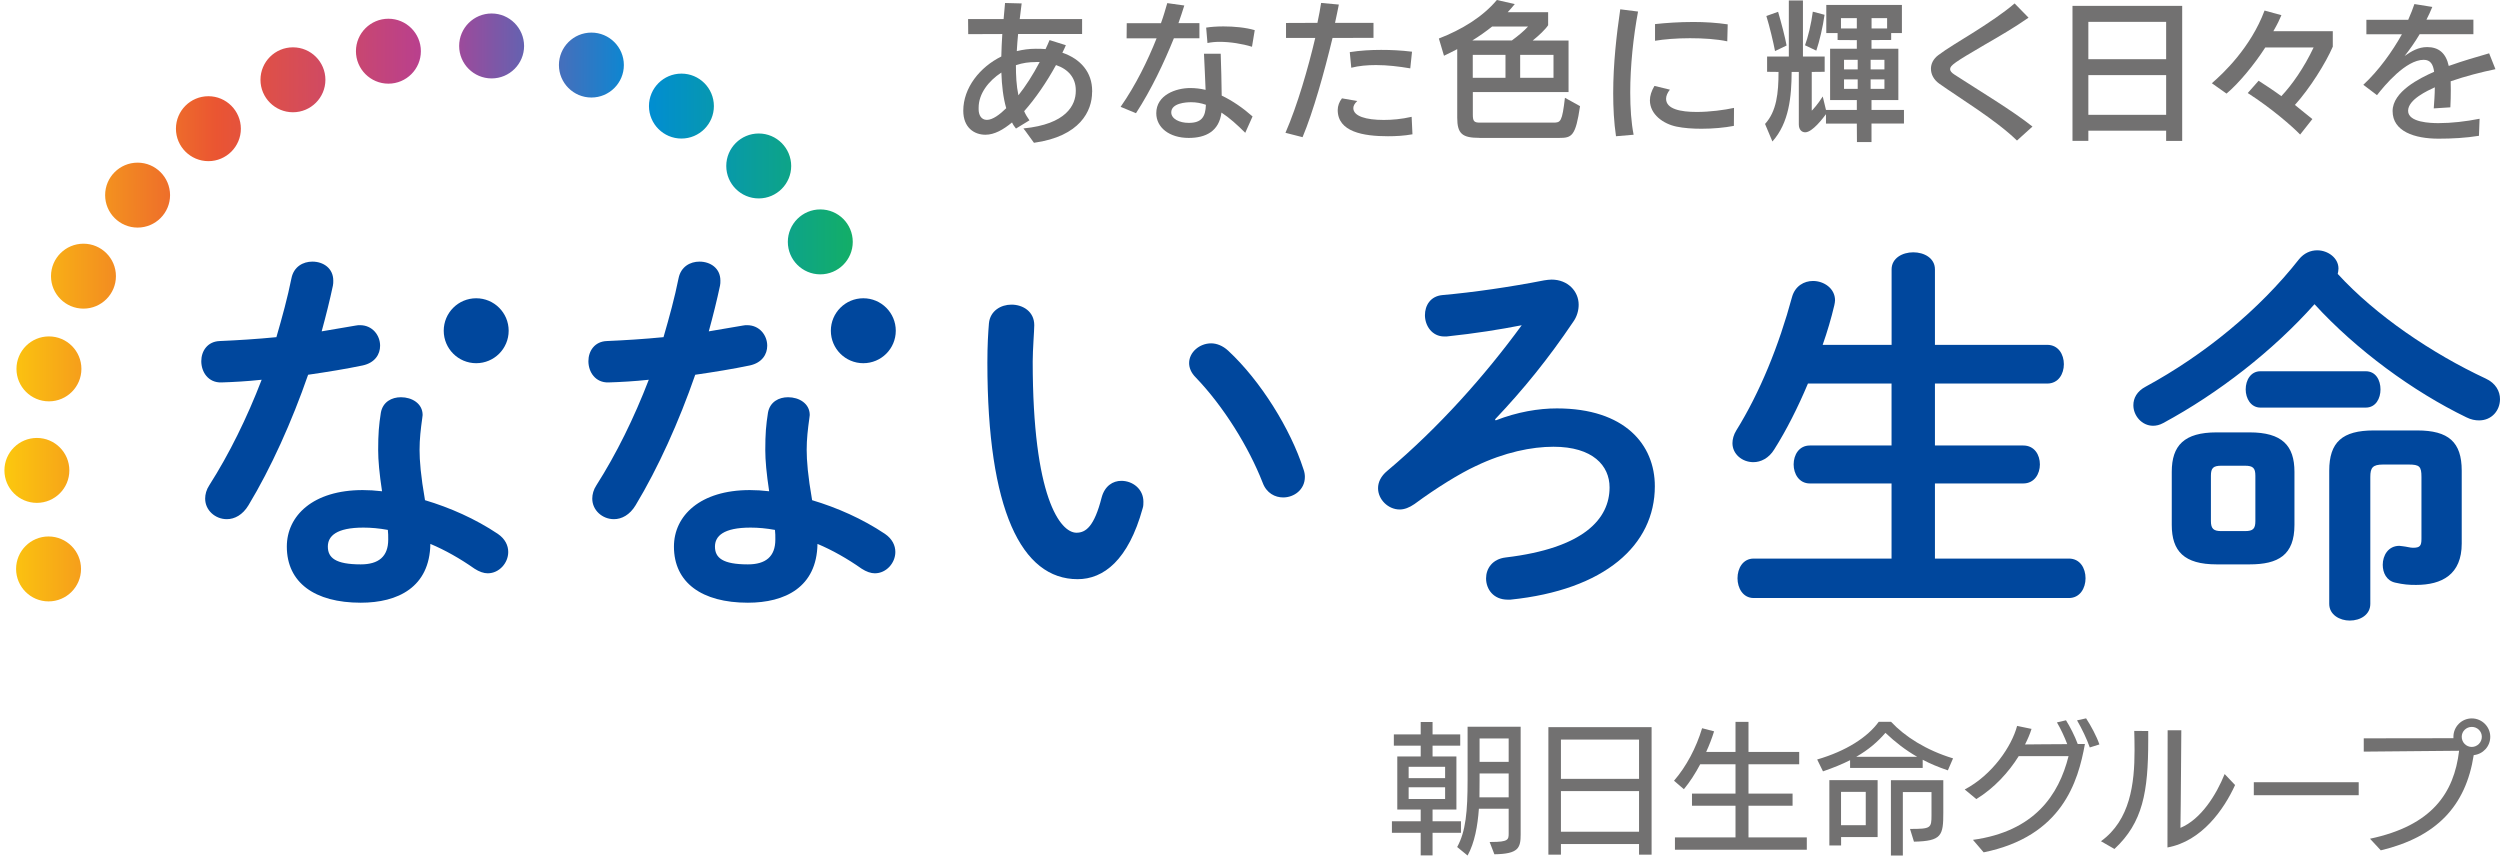
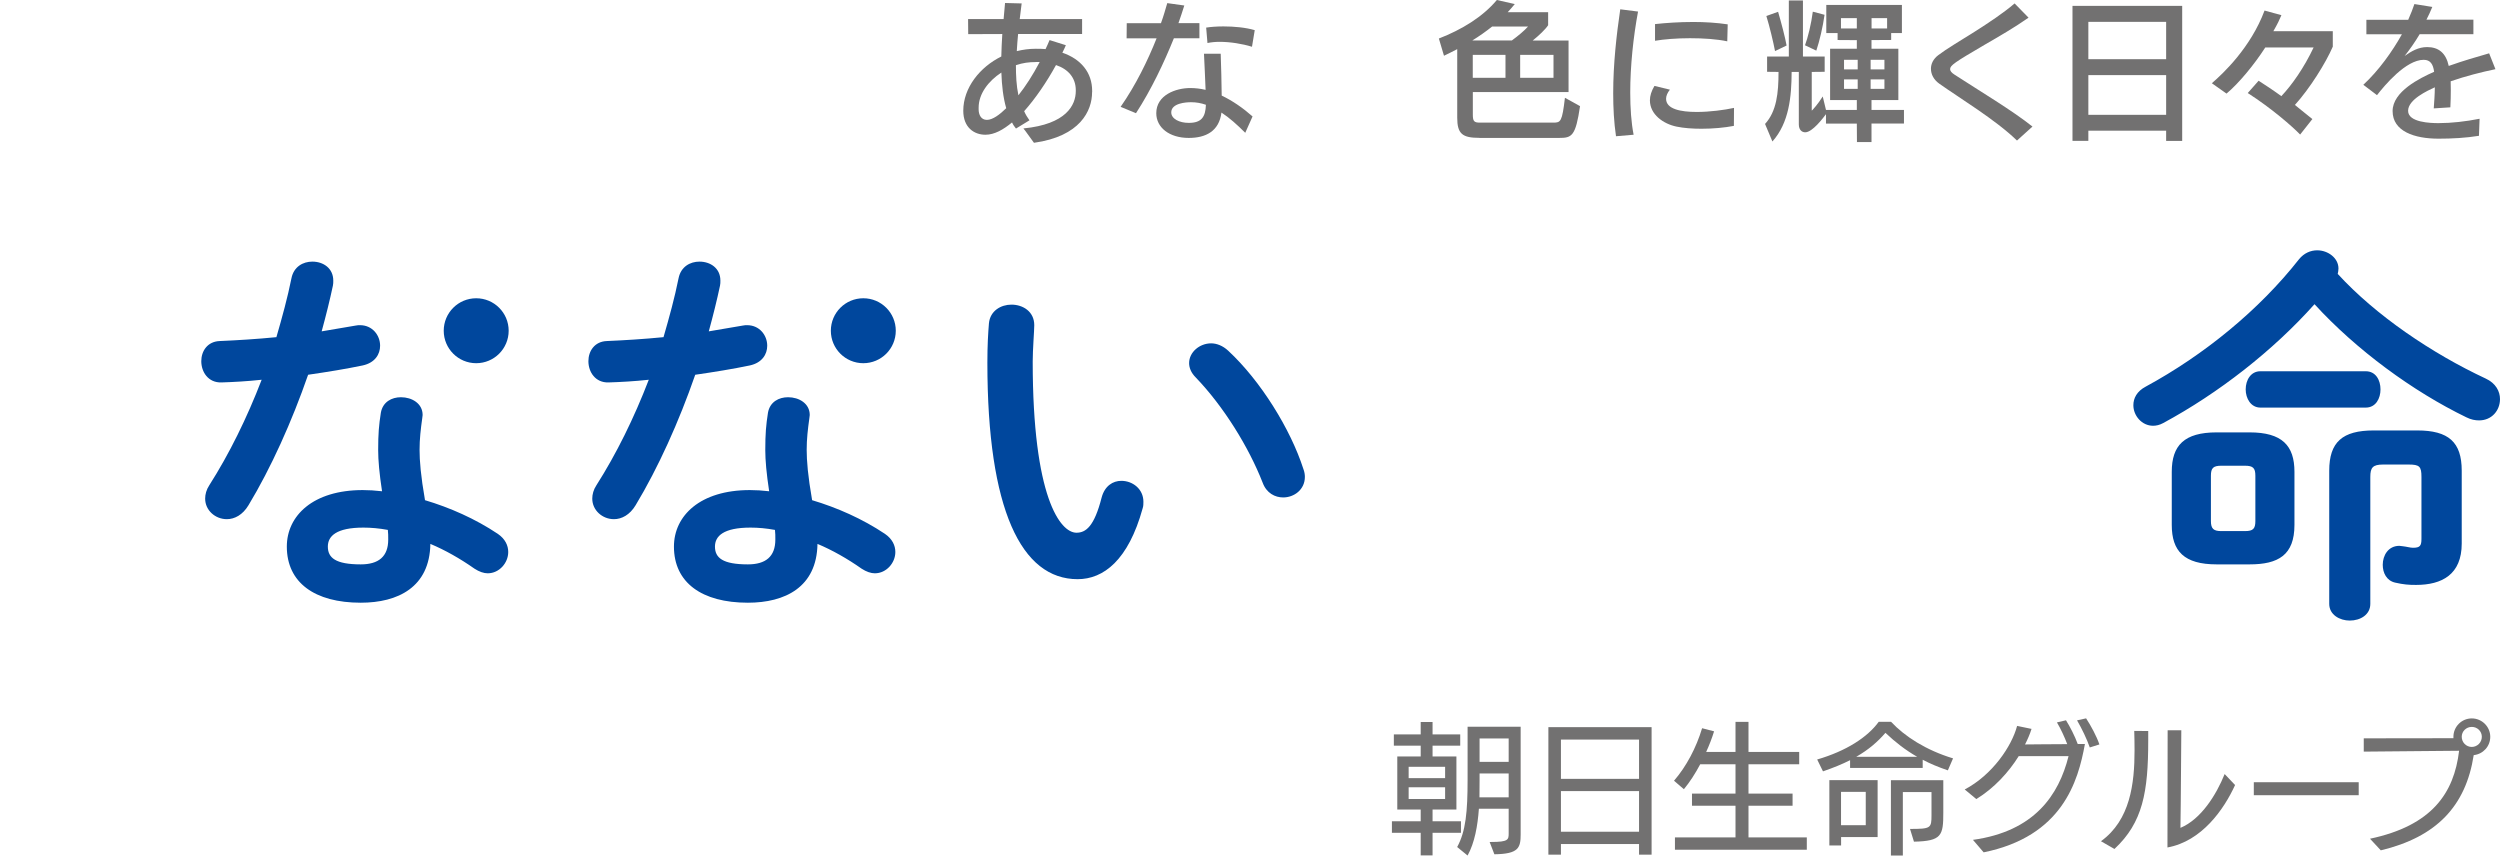
<svg xmlns="http://www.w3.org/2000/svg" width="566" height="194" viewBox="0 0 566 194" fill="none">
  <path d="M247.248 20.865C247.248 25.077 244.563 30.873 234.088 32.329C232.095 29.516 231.699 29.078 231.699 29.078C241.439 28.131 243.559 23.777 243.559 20.596V20.427C243.559 17.613 241.834 15.649 239.078 14.73C236.957 18.603 234.427 22.292 231.868 25.176C232.194 25.925 232.604 26.604 233.07 27.24L230.017 29.106C229.677 28.696 229.352 28.23 229.126 27.721C227.161 29.346 225.14 30.505 223.104 30.505C220.546 30.505 218.086 28.88 218.086 25.077C218.086 19.847 221.874 15.168 226.695 12.793C226.723 11.125 226.822 9.429 226.921 7.704L219.203 7.732L219.174 4.311H227.218L227.543 0.679L231.303 0.777L230.865 4.311H244.987V7.704H230.497C230.37 8.99 230.271 10.319 230.2 11.577C231.558 11.238 232.999 11.04 234.484 11.04C235.247 11.04 235.982 11.04 236.717 11.111C237.056 10.432 237.311 9.782 237.622 9.075L241.311 10.234C241.085 10.772 240.817 11.351 240.52 11.931C244.676 13.358 247.263 16.369 247.263 20.582V20.865H247.248ZM221.563 24.766C221.563 25.954 222.101 27.141 223.429 27.141C224.73 27.141 226.327 25.954 227.811 24.498C227.119 22.123 226.808 19.338 226.709 16.426C223.811 18.32 221.563 21.204 221.563 24.37V24.766ZM234.526 14.051C232.971 14.051 231.6 14.221 230.003 14.758C230.003 17.062 230.102 19.366 230.568 21.572C232.165 19.564 233.791 17.062 235.388 14.037H234.526V14.051Z" fill="#727171" />
  <path d="M253.708 24.187C257.129 19.296 259.857 13.698 261.851 8.679H255.065L255.094 5.259H262.84C263.434 3.633 263.872 2.064 264.268 0.707L268.127 1.244C267.731 2.502 267.293 3.859 266.798 5.244H271.548V8.665H265.766C263.533 14.193 260.649 20.299 257.186 25.628L253.708 24.187ZM281.924 30.067C280.128 28.272 278.361 26.674 276.538 25.487C276.001 29.728 272.976 31.226 269.131 31.226C264.748 31.226 261.78 28.88 261.78 25.628C261.78 21.487 266.261 19.932 269.456 19.932C270.657 19.932 271.788 20.073 272.947 20.342C272.877 17.769 272.679 14.772 272.58 12.171H276.368C276.467 15.224 276.566 18.476 276.594 21.642C279.026 22.801 281.386 24.427 283.578 26.363L281.924 30.067ZM269.654 23.141C268.551 23.141 265.173 23.338 265.173 25.445C265.173 26.901 266.996 27.82 269.131 27.82C272.057 27.82 272.919 26.462 273.018 23.72C271.915 23.338 270.827 23.141 269.654 23.141ZM283.45 10.588C281.259 9.909 278.503 9.471 276.1 9.471C275.096 9.471 274.177 9.57 273.371 9.74L273.075 6.248C274.135 6.078 275.534 5.979 276.99 5.979C279.379 5.979 282.037 6.22 284.072 6.828L283.45 10.588Z" fill="#727171" />
-   <path d="M291.028 30.067C293.756 23.791 296.173 15.38 297.77 8.595H291.155V5.202L298.265 5.174C298.633 3.477 298.901 1.951 299.099 0.664L303.114 1.032C302.874 2.318 302.548 3.746 302.252 5.174H310.959V8.566L301.686 8.595C299.792 16.468 297.304 25.317 294.901 31.057L291.028 30.067ZM319.78 30.406C317.886 30.746 316.02 30.845 314.225 30.845C308.641 30.845 302.859 29.855 302.859 24.907C302.859 23.989 303.199 23.042 303.821 22.264L307.284 22.872C306.648 23.451 306.393 23.989 306.393 24.469C306.393 26.307 309.249 27.155 313.278 27.155C315.144 27.155 317.236 26.985 319.596 26.448L319.78 30.406ZM319.285 15.479C316.727 15.041 314.069 14.73 311.539 14.73C309.546 14.73 307.623 14.899 305.927 15.338L305.588 11.803C307.948 11.436 310.281 11.295 312.698 11.295C314.861 11.295 317.151 11.394 319.681 11.704L319.285 15.479Z" fill="#727171" />
  <path d="M334.962 31.212C331.103 31.212 329.915 30.336 329.915 26.632V11.125C328.912 11.634 327.95 12.143 326.918 12.623L325.759 8.722C330.947 6.715 335.669 3.831 338.892 0L342.949 0.919C342.454 1.527 341.917 2.135 341.351 2.757H350.497V5.711C349.903 6.63 348.405 8.057 347.006 9.174H355.12V20.851H333.449V25.968C333.449 27.424 333.718 27.763 335.047 27.763H351.67C353.339 27.763 353.664 27.593 354.3 22.137L357.721 24.031C356.717 30.859 355.855 31.226 352.971 31.226H334.962V31.212ZM337.817 6.008C336.418 7.125 334.919 8.185 333.336 9.16H342.284C343.712 8.114 345.111 6.955 345.945 6.008H337.817ZM340.842 12.425H333.435V17.613H340.842V12.425ZM351.713 12.425H344.164V17.613H351.713V12.425Z" fill="#727171" />
  <path d="M365.863 30.845C365.397 27.692 365.227 24.399 365.227 21.133C365.227 14.447 365.991 7.803 366.825 2.106L370.853 2.615C369.793 8.284 369.086 14.928 369.086 20.964C369.086 24.498 369.313 27.749 369.85 30.505L365.863 30.845ZM392.552 28.498C390.46 28.908 387.802 29.148 385.201 29.148C383.208 29.148 381.215 29.007 379.589 28.668C376.593 28.06 373.539 25.925 373.539 22.702C373.539 21.713 373.879 20.596 374.571 19.451L378.063 20.299C377.526 20.978 377.2 21.685 377.2 22.363C377.2 24.71 380.522 25.346 384.141 25.346C387.096 25.346 390.389 24.908 392.58 24.427L392.552 28.498ZM391.054 9.358C388.693 8.849 385.597 8.651 382.615 8.651C379.589 8.651 376.663 8.892 374.698 9.231V5.456C377.13 5.188 380.183 4.976 383.378 4.976C386.007 4.976 388.693 5.145 391.153 5.513L391.054 9.358Z" fill="#727171" />
  <path d="M423.708 27.989V32.159H420.414L420.386 27.989H413.402V25.855C412.837 26.604 410.349 29.954 408.709 29.954C407.918 29.954 407.253 29.375 407.253 28.159V16.285H405.628C405.599 21.883 405.062 27.791 401.274 32.032L399.606 28.06C402.235 25.204 402.659 21.034 402.659 16.285L400.072 16.256V12.793H404.992V0.099H408.186V12.793H413.106V16.256L410.179 16.285V24.837C410.179 24.978 410.179 25.035 410.208 25.035C410.236 25.035 411.607 23.579 412.667 21.84L413.402 24.893H420.386V22.66H414.335V11.026H420.386V9.089L416.032 9.061V7.492H413.473V1.117H430.592V7.492H428.16V9.047L423.708 9.075V11.026H429.786V22.66H423.708V24.893H431.058V27.975H423.708V27.989ZM401.867 11.563C401.5 9.627 400.638 5.965 399.903 3.619L402.56 2.672C403.295 5.188 404.158 8.467 404.483 10.305L401.867 11.563ZM408.653 10.249C409.289 8.581 410.08 5.358 410.42 2.643L413.077 3.35C412.71 6.036 411.918 9.386 411.211 11.464L408.653 10.249ZM420.386 4.099H416.795V6.446H420.386V4.099ZM420.583 13.542H417.488V15.719H420.583V13.542ZM420.583 17.981H417.488V20.116H420.583V17.981ZM426.634 13.542H423.51V15.719H426.634V13.542ZM426.634 17.981H423.51V20.116H426.634V17.981ZM427.241 4.099H423.722V6.446H427.241V4.099Z" fill="#727171" />
  <path d="M456.644 31.82C451.796 27.099 443.512 22.123 439.031 18.928C437.801 18.052 437.165 16.822 437.165 15.564C437.165 14.447 437.702 13.33 438.833 12.482C440.6 11.125 443.752 9.259 447.103 7.153C450.255 5.145 453.591 2.94 456.107 0.777L459.26 4C456.263 6.107 452.616 8.241 449.322 10.135C442.48 14.136 441.505 14.814 441.505 15.663C441.505 16.073 441.844 16.483 442.537 16.921C448.12 20.554 455.57 24.992 460.15 28.654L456.644 31.82Z" fill="#727171" />
  <path d="M490.415 31.891V29.587H472.802V31.891H469.211V1.329H494.048V31.905H490.415V31.891ZM490.415 4.948H472.802V13.401H490.415V4.948ZM490.415 17.006H472.802V25.996H490.415V17.006Z" fill="#727171" />
  <path d="M520.751 30.463C519.026 28.668 514.333 24.554 508.891 21.063L511.35 18.278C512.651 19.098 514.941 20.624 516.496 21.769C518.927 19.197 521.641 15.323 523.804 10.743H512.863C510.304 14.716 506.841 18.886 504.084 21.19L500.762 18.843C503.293 16.666 509.569 10.772 512.693 2.389L516.51 3.435C516.072 4.453 515.718 5.273 514.686 7.068H528.144V10.56C526.575 14.221 522.928 20.059 519.563 23.762C520.963 24.922 522.56 26.166 523.521 26.957L520.751 30.463Z" fill="#727171" />
  <path d="M561.236 30.746C558.31 31.226 555.157 31.396 552.09 31.396C546.605 31.396 541.686 29.728 541.686 25.148C541.686 20.709 547.863 17.684 551.086 16.256C550.86 14.56 550.252 13.542 548.726 13.542C544.697 13.542 539.891 19.31 538.152 21.543L535.056 19.197C538.519 16.002 541.643 11.634 543.792 7.761H535.749V4.481H545.22C545.814 3.152 546.28 1.937 546.619 0.919L550.676 1.569C550.281 2.559 549.814 3.534 549.348 4.453H559.978V7.747H547.807C546.747 9.542 545.517 11.28 544.414 12.666C545.969 11.577 547.538 10.659 549.503 10.659C552.09 10.659 553.758 11.987 554.394 14.928C557.815 13.712 560.614 12.92 563.54 12.072L564.968 15.663C561.816 16.313 558.126 17.26 554.832 18.405C554.861 19.055 554.861 19.691 554.861 20.37C554.861 21.586 554.832 22.914 554.762 24.3L551.002 24.54C551.1 23.084 551.242 21.388 551.242 19.762C549.644 20.511 545.192 22.505 545.192 25.091C545.192 27.735 550.309 27.876 552.076 27.876C555.002 27.876 558.225 27.509 561.377 26.887L561.236 30.746Z" fill="#727171" />
  <path d="M324.332 188.545V193.663H321.646V188.545H315.129V185.93H321.646V183.273H316.345V171.257H321.646V168.826H315.567V166.267H321.646V163.454H324.332V166.267H330.594V168.826H324.332V171.257H329.732V183.273H324.332V185.93H330.764V188.545H324.332ZM327.173 173.604H318.918V176.162H327.173V173.604ZM327.173 178.24H318.918V180.898H327.173V178.24ZM337.252 190.623H337.605C341.507 190.623 341.563 190.086 341.563 188.673V183.103H334.821C334.538 187.005 333.859 190.807 332.262 193.691L329.901 191.768C331.852 188.22 332.262 183.782 332.262 176.516V164.528H344.277V188.899C344.277 191.966 343.797 193.337 338.326 193.408L337.252 190.623ZM341.563 175.116H334.976V176.742C334.976 177.986 334.976 179.23 334.948 180.516H341.563V175.116ZM341.563 167.186H334.976V172.487H341.563V167.186Z" fill="#727171" />
  <path d="M371.079 193.493V191.09H353.395V193.493H350.554V164.627H373.921V193.493H371.079ZM371.079 167.44H353.395V176.332H371.079V167.44ZM371.079 179.103H353.395V188.305H371.079V179.103Z" fill="#727171" />
  <path d="M379.207 192.376V189.591H392.919V182.424H383.066V179.668H392.919V173.024H384.932C383.787 175.173 382.529 177.123 381.229 178.678L378.995 176.756C381.752 173.589 384.042 169.278 385.356 164.868L388.07 165.574C387.59 167.115 386.982 168.713 386.275 170.239H392.919V163.426H395.859V170.239H407.338V173.024H395.859V179.668H405.839V182.424H395.859V189.591H409.062V192.376H379.207Z" fill="#727171" />
  <path d="M440.996 174.409C438.847 173.674 436.995 172.911 435.299 172.006V173.858H418.859V172.105C417.106 172.996 415.056 173.83 412.724 174.636L411.409 171.95C417.997 170.027 422.817 166.903 425.347 163.412H428.132C431.228 166.734 436.062 169.843 442.169 171.695L440.996 174.409ZM416.823 189.492V191.415H414.166V176.615H425.093V189.507H416.823V189.492ZM422.407 179.272H416.809V186.821H422.407V179.272ZM434.055 171.342C431.369 169.801 429.093 168.02 426.86 165.914C425.163 167.893 423.085 169.716 420.244 171.342H434.055ZM428.104 193.691V176.643H439.964V183.994C439.964 189.167 439.61 190.425 433.32 190.553L432.429 187.669C437.122 187.669 437.292 187.513 437.292 184.573V179.329H430.804V193.691H428.104Z" fill="#727171" />
  <path d="M446.678 190.143C460.588 188.22 466.115 180.007 468.321 171.186H457.04C454.764 174.833 451.513 178.41 447.442 180.912L444.812 178.735C451.075 175.441 455.457 168.953 456.673 164.345L459.938 165.023C459.585 166.168 459.076 167.356 458.468 168.543C459.782 168.543 464.447 168.472 468.024 168.472C467.388 166.804 466.525 164.952 465.691 163.553L467.741 163.072C468.632 164.486 469.72 166.592 470.399 168.444H472.024C470.483 176.982 466.879 189.351 449.096 192.97L446.678 190.143ZM473.127 169.222C472.491 167.37 471.332 164.967 470.243 163.087L472.293 162.634C473.381 164.302 474.653 166.635 475.304 168.543L473.127 169.222Z" fill="#727171" />
  <path d="M475.657 190.454C482.301 185.662 483.262 177.378 483.262 169.858C483.262 168.359 483.234 166.889 483.192 165.475L486.358 165.504V167.681C486.358 179.286 485.142 186.227 478.711 192.207L475.657 190.454ZM490.754 165.334H493.85C493.822 167.002 493.751 182.382 493.652 187.429C498.36 185.45 501.78 179.908 503.661 175.243L506.021 177.731C503.533 183.202 498.501 190.454 490.712 191.867L490.754 165.334Z" fill="#727171" />
  <path d="M510.262 180.035V177.095H534.01V180.035H510.262Z" fill="#727171" />
  <path d="M536.569 189.888C550.606 186.92 555.596 179.555 556.741 169.971C549.927 170.041 535.155 170.169 535.155 170.169V167.158C535.155 167.158 550.535 167.129 555.455 167.129V166.804C555.455 164.528 557.306 162.648 559.611 162.648C561.915 162.648 563.795 164.528 563.795 166.804C563.795 168.981 562.169 170.734 560.049 170.96C558.253 182.538 551.581 189.507 539.014 192.518L536.569 189.888ZM561.886 166.804C561.886 165.56 560.869 164.571 559.611 164.571C558.367 164.571 557.335 165.56 557.335 166.804C557.335 168.077 558.352 169.108 559.611 169.108C560.869 169.094 561.886 168.077 561.886 166.804Z" fill="#727171" />
  <path d="M228.985 68.969C231.614 68.969 234.158 70.552 234.158 73.62C234.158 74.85 233.805 79.147 233.805 81.861C233.805 112.536 240.025 120.608 243.714 120.608C245.821 120.608 247.743 119.208 249.411 112.635C250.118 110.006 251.956 108.861 253.878 108.861C256.422 108.861 258.868 110.699 258.868 113.596C258.868 114.119 258.868 114.558 258.698 115.081C255.461 126.828 249.849 131.125 243.969 131.125C231.26 131.125 223.542 115.434 223.542 82.13C223.542 78.101 223.712 75.472 223.896 73.196C224.164 70.369 226.61 68.969 228.985 68.969ZM295.07 106.133C295.339 106.839 295.424 107.447 295.424 107.97C295.424 110.868 292.964 112.621 290.518 112.621C288.681 112.621 286.744 111.66 285.868 109.285C282.715 101.213 277.019 92.011 270.7 85.438C269.654 84.392 269.216 83.247 269.216 82.201C269.216 79.741 271.576 77.734 274.205 77.734C275.435 77.734 276.835 78.257 278.065 79.402C285.429 86.229 292.186 97.185 295.07 106.133Z" fill="#00479D" />
-   <path d="M338.623 95.177C343.529 93.255 348.349 92.463 352.477 92.463C367.899 92.463 374.656 100.704 374.656 110.077C374.656 123.407 363.347 133.571 341.959 135.762H341.352C338.114 135.762 336.446 133.401 336.446 130.941C336.446 128.75 337.846 126.559 340.913 126.206C358.626 124.099 364.407 117.441 364.407 110.345C364.407 105.44 360.633 101.143 351.699 101.143C346.794 101.143 340.659 102.373 334.086 105.525C330.495 107.193 325.237 110.43 320.232 114.119C319.087 114.911 317.957 115.349 316.896 115.349C314.267 115.349 311.991 113.073 311.991 110.529C311.991 109.214 312.599 107.815 314.097 106.585C325.76 96.775 336.192 85.028 344.518 73.634C339.613 74.595 334.171 75.472 327.512 76.179H326.989C324.191 76.179 322.607 73.719 322.607 71.358C322.607 69.167 323.837 67.061 326.551 66.806C333.478 66.199 341.974 64.969 349.607 63.47C350.215 63.386 350.752 63.301 351.275 63.301C354.95 63.301 357.41 65.93 357.41 68.998C357.41 70.227 357.057 71.627 356.18 72.857C350.568 81.183 344.956 88.109 338.468 94.951L338.623 95.177Z" fill="#00479D" />
-   <path d="M463.486 78.073C466.031 78.073 467.26 80.264 467.26 82.455C467.26 84.646 466.031 86.837 463.486 86.837H438.07V100.86H458.058C460.602 100.86 461.832 102.966 461.832 105.157C461.832 107.264 460.602 109.455 458.058 109.455H438.07V126.46H468.391C470.936 126.46 472.166 128.651 472.166 130.927C472.166 133.118 470.936 135.394 468.391 135.394H397.047C394.588 135.394 393.372 133.118 393.372 130.927C393.372 128.651 394.602 126.46 397.047 126.46H428.245V109.455H409.755C407.296 109.455 406.08 107.264 406.08 105.157C406.08 102.966 407.31 100.86 409.755 100.86H428.245V86.837H409.317C407.041 92.265 404.412 97.439 401.698 101.736C400.468 103.758 398.63 104.634 396.962 104.634C394.418 104.634 392.227 102.797 392.227 100.337C392.227 99.46 392.495 98.415 393.103 97.439C398.447 88.844 402.744 78.243 405.727 67.202C406.433 64.743 408.441 63.612 410.462 63.612C412.922 63.612 415.452 65.28 415.452 67.994C415.452 68.347 415.367 68.701 415.283 69.139C414.576 72.122 413.699 75.104 412.653 78.073H428.259V60.983C428.259 58.438 430.719 57.123 433.165 57.123C435.624 57.123 438.07 58.438 438.07 60.983V78.073H463.486Z" fill="#00479D" />
  <path d="M562.763 85.706C565.039 86.752 566 88.604 566 90.357C566 92.901 564.162 95.177 561.264 95.177C560.388 95.177 559.427 95.008 558.367 94.471C546.266 88.604 533.473 79.218 524.002 68.87C514.63 79.388 502.261 89.028 489.737 95.785C488.945 96.223 488.153 96.393 487.461 96.393C484.916 96.393 482.994 94.117 482.994 91.742C482.994 90.159 483.785 88.59 485.793 87.53C499.024 80.349 511.478 70.171 520.496 58.693C521.641 57.293 523.126 56.671 524.61 56.671C527.07 56.671 529.43 58.424 529.43 60.785C529.43 61.223 529.345 61.576 529.261 62.014C537.869 71.415 550.578 80.01 562.763 85.706ZM501.851 127.775C494.486 127.775 491.687 124.792 491.687 118.841V106.825C491.687 100.86 494.486 97.891 501.851 97.891H509.301C516.666 97.891 519.464 100.874 519.464 106.825V118.841C519.464 125.683 515.789 127.775 509.301 127.775H501.851ZM508.255 120.24C510.092 120.24 510.615 119.717 510.615 117.965V107.716C510.615 105.963 510.092 105.44 508.255 105.44H502.911C501.074 105.44 500.551 105.963 500.551 107.716V117.965C500.551 119.717 501.158 120.24 502.911 120.24H508.255ZM511.76 92.279C509.569 92.279 508.424 90.173 508.424 88.166C508.424 86.06 509.569 84.052 511.76 84.052H535.608C537.884 84.052 538.944 86.074 538.944 88.166C538.944 90.187 537.898 92.279 535.608 92.279H511.76ZM547.256 97.453C554.352 97.453 557.335 100.083 557.335 106.571V123.053C557.335 130.065 552.868 132.426 546.987 132.426C545.319 132.426 544.188 132.341 542.252 131.903C540.329 131.464 539.453 129.712 539.453 127.874C539.453 125.768 540.683 123.576 543.227 123.576C543.496 123.576 543.665 123.661 543.934 123.661C544.81 123.746 545.687 124.015 546.294 124.015C547.878 124.015 548.217 123.576 548.217 121.993V107.97C548.217 105.61 547.779 105.171 545.319 105.171H539.537C537.177 105.171 536.64 105.878 536.64 107.97V136.723C536.64 139.183 534.364 140.497 531.989 140.497C529.713 140.497 527.338 139.183 527.338 136.723V106.571C527.338 100.083 530.321 97.453 537.417 97.453H547.256Z" fill="#00479D" />
-   <path d="M18.345 128.807C18.345 132.864 15.051 136.157 10.994 136.157C6.937 136.157 3.643 132.864 3.643 128.807C3.643 124.75 6.937 121.456 10.994 121.456C15.051 121.47 18.345 124.75 18.345 128.807ZM15.701 106.5C15.701 102.443 12.408 99.15 8.351 99.15C4.294 99.15 1 102.443 1 106.5C1 110.557 4.294 113.851 8.351 113.851C12.408 113.837 15.701 110.557 15.701 106.5ZM11.079 76.164C7.022 76.164 3.728 79.458 3.728 83.515C3.728 87.572 7.022 90.866 11.079 90.866C15.136 90.866 18.43 87.572 18.43 83.515C18.43 79.458 15.136 76.164 11.079 76.164ZM18.896 55.173C14.839 55.173 11.545 58.466 11.545 62.523C11.545 66.58 14.839 69.874 18.896 69.874C22.953 69.874 26.247 66.58 26.247 62.523C26.247 58.466 22.953 55.173 18.896 55.173ZM31.152 36.824C27.095 36.824 23.801 40.118 23.801 44.175C23.801 48.232 27.095 51.526 31.152 51.526C35.209 51.526 38.503 48.232 38.503 44.175C38.489 40.118 35.209 36.824 31.152 36.824ZM47.182 21.783C43.125 21.783 39.831 25.077 39.831 29.134C39.831 33.191 43.125 36.485 47.182 36.485C51.239 36.485 54.533 33.191 54.533 29.134C54.519 25.077 51.225 21.783 47.182 21.783ZM66.322 10.715C62.265 10.715 58.971 14.009 58.971 18.066C58.971 22.123 62.265 25.416 66.322 25.416C70.379 25.416 73.673 22.123 73.673 18.066C73.673 13.995 70.379 10.715 66.322 10.715ZM87.936 4.241C83.879 4.241 80.585 7.534 80.585 11.591C80.585 15.648 83.879 18.942 87.936 18.942C91.993 18.942 95.287 15.648 95.287 11.591C95.287 7.534 91.993 4.241 87.936 4.241ZM111.303 3.053C107.246 3.053 103.952 6.347 103.952 10.404C103.952 14.461 107.246 17.755 111.303 17.755C115.36 17.755 118.654 14.461 118.654 10.404C118.639 6.347 115.346 3.053 111.303 3.053ZM133.892 7.379C129.835 7.379 126.541 10.673 126.541 14.73C126.541 18.787 129.835 22.08 133.892 22.08C137.949 22.08 141.243 18.787 141.243 14.73C141.243 10.673 137.949 7.379 133.892 7.379ZM154.276 16.666C150.219 16.666 146.925 19.96 146.925 24.017C146.925 28.074 150.219 31.368 154.276 31.368C158.333 31.368 161.627 28.074 161.627 24.017C161.613 19.946 158.333 16.666 154.276 16.666ZM171.776 30.223C167.719 30.223 164.426 33.516 164.426 37.573C164.426 41.63 167.719 44.924 171.776 44.924C175.834 44.924 179.127 41.63 179.127 37.573C179.113 33.516 175.834 30.223 171.776 30.223ZM185.715 47.412C181.658 47.412 178.364 50.706 178.364 54.763C178.364 58.82 181.658 62.113 185.715 62.113C189.772 62.113 193.065 58.82 193.065 54.763C193.065 50.691 189.772 47.412 185.715 47.412Z" fill="url(#paint0_linear)" />
  <path d="M153.626 63.004C154.149 60.375 156.255 59.23 158.361 59.23C160.821 59.23 163.097 60.714 163.097 63.527C163.097 63.88 163.097 64.319 163.012 64.672C162.305 68.008 161.429 71.514 160.468 75.019C163.097 74.581 165.726 74.143 168.186 73.705C168.539 73.62 168.893 73.62 169.147 73.62C171.946 73.62 173.699 75.896 173.699 78.271C173.699 80.193 172.554 82.13 169.755 82.738C165.981 83.529 161.698 84.222 157.4 84.844C153.725 95.446 148.989 105.963 143.9 114.388C142.586 116.579 140.748 117.54 138.995 117.54C136.366 117.54 134.09 115.519 134.09 112.89C134.09 111.928 134.359 110.868 135.051 109.822C139.518 102.811 143.547 94.654 146.883 85.975C143.646 86.328 140.48 86.498 137.765 86.583C134.783 86.667 133.214 84.222 133.214 81.762C133.214 79.486 134.613 77.295 137.426 77.21C141.37 77.041 145.752 76.772 150.219 76.334C151.52 71.853 152.75 67.386 153.626 63.004ZM169.317 136.454C158.885 136.454 152.58 131.902 152.58 123.746C152.58 116.735 158.545 110.953 169.755 110.953C171.155 110.953 172.554 111.038 174.137 111.222C173.529 107.193 173.261 104.21 173.261 101.934C173.261 98.16 173.43 96.237 173.869 93.439C174.307 90.979 176.328 89.933 178.42 89.933C180.88 89.933 183.326 91.332 183.326 93.962C183.326 94.23 183.241 94.4 183.241 94.668C182.887 97.213 182.633 99.404 182.633 101.849C182.633 104.309 182.902 107.716 183.863 113.243C189.475 114.911 195.256 117.456 200.345 120.862C202.013 122.007 202.706 123.492 202.706 124.976C202.706 127.436 200.685 129.796 198.055 129.796C197.179 129.796 196.133 129.443 195.073 128.75C191.835 126.474 188.415 124.538 185.078 123.138C184.923 132.949 177.728 136.454 169.317 136.454ZM175.537 122.163C175.537 121.371 175.537 120.679 175.452 119.972C173.529 119.618 171.678 119.449 169.925 119.449C163.79 119.449 161.867 121.371 161.867 123.746C161.867 126.291 163.62 127.775 169.317 127.775C173.346 127.775 175.537 126.022 175.537 122.163Z" fill="#00479D" />
  <path d="M195.454 82.229C199.514 82.229 202.805 78.938 202.805 74.878C202.805 70.818 199.514 67.527 195.454 67.527C191.395 67.527 188.104 70.818 188.104 74.878C188.104 78.938 191.395 82.229 195.454 82.229Z" fill="#00479D" />
  <path d="M65.983 63.004C66.506 60.375 68.612 59.23 70.718 59.23C73.178 59.23 75.454 60.714 75.454 63.527C75.454 63.88 75.454 64.319 75.369 64.672C74.662 68.008 73.786 71.514 72.825 75.019C75.454 74.581 78.083 74.143 80.543 73.705C80.896 73.62 81.25 73.62 81.504 73.62C84.303 73.62 86.056 75.896 86.056 78.271C86.056 80.193 84.911 82.13 82.112 82.738C78.338 83.529 74.055 84.222 69.757 84.844C66.082 95.446 61.346 105.963 56.257 114.388C54.943 116.579 53.105 117.54 51.352 117.54C48.723 117.54 46.447 115.519 46.447 112.89C46.447 111.928 46.716 110.868 47.408 109.822C51.875 102.811 55.904 94.654 59.24 85.975C56.003 86.328 52.836 86.498 50.122 86.583C47.14 86.667 45.571 84.222 45.571 81.762C45.571 79.486 46.97 77.295 49.783 77.21C53.727 77.041 58.109 76.772 62.576 76.334C63.877 71.853 65.106 67.386 65.983 63.004ZM81.674 136.454C71.241 136.454 64.937 131.902 64.937 123.746C64.937 116.735 70.902 110.953 82.112 110.953C83.511 110.953 84.911 111.038 86.494 111.222C85.886 107.193 85.618 104.21 85.618 101.934C85.618 98.16 85.787 96.237 86.226 93.439C86.664 90.979 88.685 89.933 90.777 89.933C93.237 89.933 95.683 91.332 95.683 93.962C95.683 94.23 95.598 94.4 95.598 94.668C95.244 97.213 94.99 99.404 94.99 101.849C94.99 104.309 95.258 107.716 96.22 113.243C101.832 114.911 107.613 117.456 112.702 120.862C114.37 122.007 115.063 123.492 115.063 124.976C115.063 127.436 113.041 129.796 110.412 129.796C109.536 129.796 108.49 129.443 107.429 128.75C104.192 126.474 100.771 124.538 97.435 123.138C97.28 132.949 90.085 136.454 81.674 136.454ZM87.894 122.163C87.894 121.371 87.894 120.679 87.809 119.972C85.886 119.618 84.034 119.449 82.282 119.449C76.147 119.449 74.224 121.371 74.224 123.746C74.224 126.291 75.977 127.775 81.674 127.775C85.703 127.775 87.894 126.022 87.894 122.163Z" fill="#00479D" />
  <path d="M107.811 82.229C111.871 82.229 115.162 78.938 115.162 74.878C115.162 70.818 111.871 67.527 107.811 67.527C103.752 67.527 100.461 70.818 100.461 74.878C100.461 78.938 103.752 82.229 107.811 82.229Z" fill="#00479D" />
  <defs>
    <linearGradient id="paint0_linear" x1="1.014" y1="69.604" x2="193.065" y2="69.604" gradientUnits="userSpaceOnUse">
      <stop stop-color="#FCC80E" />
      <stop offset="0.25" stop-color="#EA5532" />
      <stop offset="0.5" stop-color="#B73F91" />
      <stop offset="0.75" stop-color="#008CD6" />
      <stop offset="1" stop-color="#13AE67" />
    </linearGradient>
  </defs>
</svg>